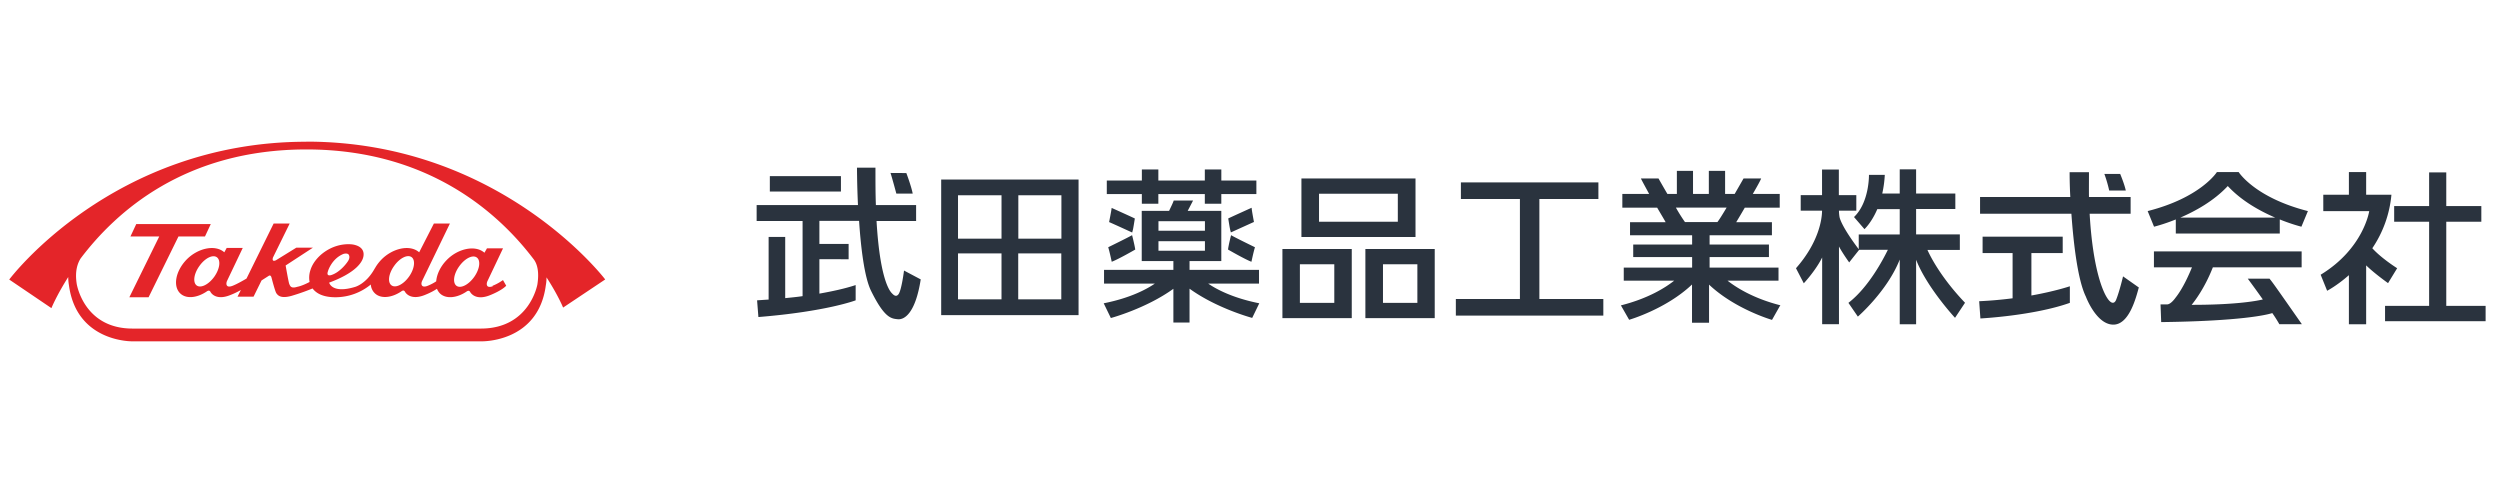
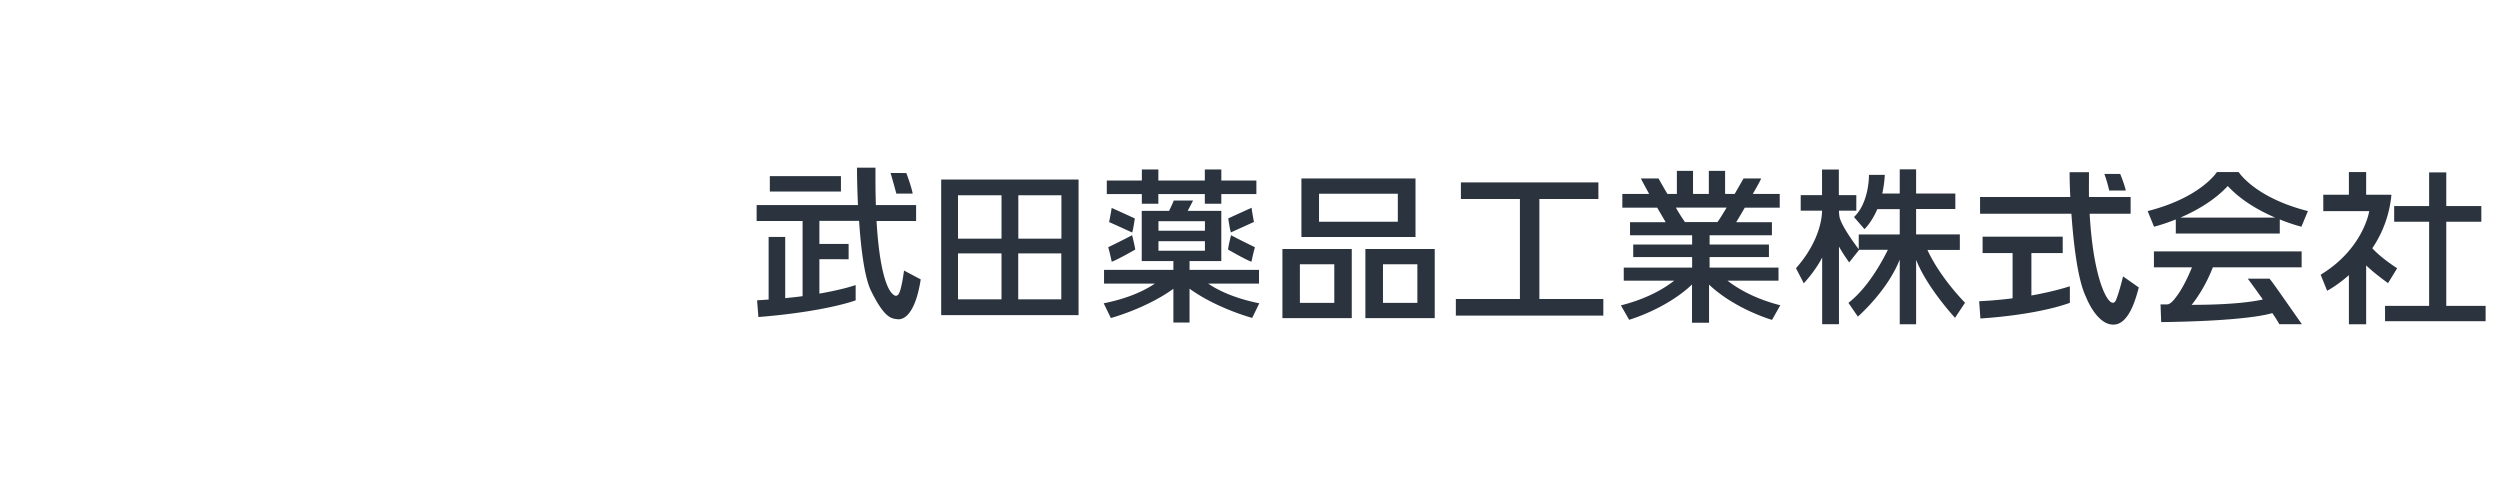
<svg xmlns="http://www.w3.org/2000/svg" width="156" height="31" fill="none">
  <path d="M67.302 11.204H58.73v8.462h8.572v-8.462Zm-4.808 3.69H59.78v-2.71h2.715v2.71Zm-2.715.918h2.715v2.867H59.78v-2.866Zm3.758 0h2.688v2.867h-2.688v-2.866Zm2.695-.918h-2.688v-2.71h2.688v2.71Zm5.02-2.785h-2.188v-.843h2.188v-.693h1.029v.693h2.9v-.693h1.03v.693h2.187v.843H76.21v.604h-1.029v-.604h-2.9v.604h-1.03v-.604Zm-.439 1.53c-.103.644-.103.644-.165.87 0 0-1.255-.576-1.44-.651 0 0 .151-.748.158-.885 0 0 1.296.583 1.454.665m-1.447 2.702s-.124-.596-.22-.912c0 0 1.33-.651 1.489-.754 0 0 .15.576.198.898 0 0-1.056.61-1.467.762m8.73-3.367c0 .137.144.884.144.884-.172.076-1.44.652-1.44.652-.062-.227-.062-.227-.165-.871.165-.083 1.454-.665 1.454-.665m-.007 3.367c-.404-.151-1.46-.762-1.46-.762.04-.322.191-.898.191-.898.151.103 1.489.754 1.489.754-.096.316-.22.912-.22.912m.494 2.586c-1.7-.336-2.723-.905-3.189-1.228h3.168v-.857h-4.334v-.549h1.982v-3.134h-2.098c.089-.164.336-.644.336-.644H73.24c-.048.158-.227.507-.288.645h-1.708v3.133h1.975v.55h-4.327v.856h3.168c-.466.323-1.488.892-3.189 1.228l.446.919s2.195-.59 3.902-1.824v2.105h1.008v-2.112c1.7 1.234 3.91 1.824 3.91 1.824l.445-.919v.007Zm-3.395-3.278h-2.9v-.597h2.9v.597Zm-2.9-1.845h2.9v.597h-2.9v-.597Zm27.76 4.855v1.036h-9.203v-1.036h3.998v-6.24H91.16v-1.036h8.58v1.036h-3.683v6.24h3.991Zm11.068.398c-1.728-.439-2.784-1.125-3.319-1.543h3.182v-.816h-4.3v-.658h3.703v-.782h-3.703v-.576h3.889v-.816h-2.229a57.4 57.4 0 0 0 .535-.905h2.181v-.858h-1.681c.261-.452.48-.843.522-.967h-1.098s-.247.433-.555.967h-.597v-1.44h-1.015v1.44h-.987v-1.44h-1.008v1.44h-.59a73.42 73.42 0 0 1-.556-.967h-1.097c.048.117.268.508.514.967h-1.673v.858h2.174c.24.411.453.76.528.905h-2.222v.816h3.875v.576h-3.676v.782h3.676v.658h-4.266v.816h3.148c-.528.418-1.591 1.104-3.326 1.543l.514.899s2.305-.666 3.923-2.202v2.387h1.063v-2.38c1.625 1.536 3.929 2.201 3.929 2.201l.508-.898.034-.007Zm-6.542-6.103h3.168c-.233.39-.446.74-.576.905h-2.023a10.45 10.45 0 0 1-.569-.905Zm22.185 5.486c1.495-.267 2.4-.576 2.4-.576v1.035c-2.256.803-5.582.974-5.582.974l-.076-1.076a25.27 25.27 0 0 0 2.113-.186h-.028v-2.818h-1.872V14.77h4.999v1.022h-1.954v2.647Zm6.707-.514c-.172.617-.604 2.386-1.639 2.331-1.036-.048-1.667-1.742-1.667-1.742-.514-1.049-.775-3.346-.905-5.177h-5.699v-1.043h5.631c-.048-.912-.042-1.55-.042-1.55h1.207c0 .55-.006 1.063 0 1.55h2.599v1.043h-2.557c.192 3.394.822 4.944 1.186 5.383.329.398.466-.014.466-.014.213-.528.432-1.46.432-1.46l.974.686.014-.007Zm-1.852-6.035s-.103-.5-.302-1.036h.988s.261.618.35 1.036h-1.036Zm-79.139.061h-4.437v-.96h4.437v.96Zm4.979 5.48c-.336 2.153-1.035 2.524-1.426 2.49-.391-.042-.823-.035-1.68-1.784-.412-.85-.631-2.688-.741-4.354H51.13v1.44h1.824v.953H51.13v2.146c.81-.144 1.605-.315 2.263-.534v.953s-1.824.7-6.069 1.042l-.082-1.042s.28-.02.72-.048v-3.91h1.035v3.82c.336-.034.707-.068 1.084-.123v-4.69h-2.867v-.995h6.323c-.061-1.317-.061-2.332-.061-2.332h1.152c0 .871 0 1.64.027 2.332h2.51v.994h-2.469c.233 3.999.947 4.492.988 4.54.116.124.26.2.384.028.192-.26.343-1.475.343-1.475l1.035.549h.007Zm-1.522-5.35s-.254-.952-.364-1.288l.988.006s.315.837.397 1.283h-1.021Zm24.091 7.77h4.327v-4.313h-4.327v4.314Zm3.237-.953h-2.147v-2.407h2.147v2.407Zm6.268-3.36H85.2v4.314h4.327v-4.314Zm-1.084 3.36h-2.146v-2.407h2.146v2.407Zm-7.235-4.107h7.119v-3.656h-7.119v3.656Zm6.015-.954h-4.917V12.09h4.917v1.748Zm52.469-3.1h-1.358s-1.001 1.592-4.321 2.435l.398.974s.576-.137 1.358-.453v.878h6.488v-.878c.781.316 1.35.453 1.35.453l.405-.974c-3.319-.843-4.32-2.434-4.32-2.434Zm-3.635 2.84c.933-.405 2.078-1.029 2.956-1.968.871.94 2.016 1.563 2.955 1.968h-5.911Zm5.555 3.806c.226.281.219.267 2.023 2.846h-1.406a8.195 8.195 0 0 0-.439-.693c-.363.117-1.982.5-6.933.563l-.041-1.105h.398c.24.014.528-.404.528-.404.486-.604.884-1.536 1.035-1.907h-2.373v-.994h9.217v.994h-5.541c-.521 1.33-1.166 2.147-1.323 2.339 2.599 0 3.922-.213 4.443-.336a64.5 64.5 0 0 0-.939-1.296h1.337l.014-.007Zm7.406.288s-.843-.597-1.371-1.111v3.676h-1.077V17.17c-.747.659-1.358.974-1.358.974l-.404-1.001c2.681-1.632 3.031-3.97 3.031-3.97h-2.867V12.15h1.598v-1.412h1.077v1.412h1.577a7.086 7.086 0 0 1-1.193 3.34c.164.185.631.652 1.55 1.248l-.57.933m6.09 1.413v.96h-6.275v-.96h2.75v-5.247h-2.181v-.98h2.181v-2.099h1.07v2.099h2.188v.98h-2.188v5.247h2.455Zm-34.831-3.491c.213.48.892 1.776 2.346 3.299l-.624.94s-1.756-1.894-2.428-3.622v4.026h-1.022v-4.04c-.775 1.969-2.613 3.56-2.613 3.56l-.589-.858c1.255-.966 2.167-2.708 2.462-3.312h-1.79s-.528.665-.624.789c0 0-.412-.57-.638-.995v4.849h-1.049v-4.163c-.412.83-1.146 1.612-1.146 1.612l-.487-.94c1.447-1.639 1.619-3.1 1.626-3.552v-.041h-1.331v-.967h1.331V10.58h1.049v1.598h1.09v.967h-1.083c0 .137.02.308.034.39.028.158.226.728 1.2 2.017v-.92h2.558V13.05h-1.399c-.363.85-.802 1.248-.802 1.248l-.652-.755c.967-.925.933-2.633.933-2.633h.988a6.94 6.94 0 0 1-.158 1.166h1.09v-1.509h1.022v1.509h2.448v.967h-2.448v1.584h2.729v.967h-2.023Z" fill="#2A333E" />
-   <path d="M19.119 8.838c12.124 0 18.646 8.6 18.646 8.6l-2.627 1.755s-.315-.775-1.035-1.886c0 .281-.041.474-.041.474-.46 3.614-4.019 3.518-4.019 3.518H8.277s-3.512.082-3.978-3.525c0 0-.041-.2-.041-.487-.727 1.145-1.05 1.94-1.05 1.94L.576 17.444s6.426-8.6 18.55-8.6m14.409 8.888c.11-.713.014-1.24-.24-1.563-2.195-2.894-6.59-6.844-14.175-6.844-7.585 0-11.878 3.888-14.08 6.789-.226.35-.37.857-.253 1.598 0 0 .432 2.791 3.484 2.791h21.732c3.059 0 3.532-2.764 3.532-2.764m-2.805.096c.384-.15.624-.343.658-.356l.2.35s-.234.28-1.023.596c-.795.316-1.138-.048-1.227-.206-.082-.15-.233-.02-.233-.02-.604.404-1.276.466-1.646.116a.846.846 0 0 1-.192-.295c-.165.11-.405.247-.768.391-.796.316-1.139-.048-1.228-.205-.082-.158-.233-.02-.233-.02-.604.404-1.276.472-1.646.116a.84.84 0 0 1-.254-.549 3.48 3.48 0 0 1-2.201.796c-.747 0-1.193-.227-1.433-.55-.26.11-.768.303-1.303.46-.707.2-.871-.048-.953-.157-.083-.11-.302-.967-.302-.967-.055-.227-.185-.117-.185-.117l-.44.281-.5 1.015H14.82l.212-.418c-.198.11-.425.226-.679.322-.795.316-1.138-.048-1.22-.206-.082-.157-.24-.02-.24-.02-.604.404-1.276.473-1.646.116-.466-.445-.295-1.385.384-2.098.686-.713 1.783-.98 2.366-.466l.15-.275h1.002l-.987 2.071s-.083.192.013.295c.096.103.336 0 .336 0 .281-.11.672-.336.871-.452l1.694-3.436h1.001l-1.042 2.119s-.11.302.178.178l1.276-.788h1.035l-1.7 1.11s.178 1.03.226 1.153c.055.116.096.308.5.178 0 0 .282-.041.768-.302a1.476 1.476 0 0 1 .055-.747c.254-.83 1.303-1.68 2.517-1.605 0 0 .74.027.796.562.055.535-.549 1.242-2.147 1.831 0 0 .158.7 1.591.275 0 0 .68-.158 1.22-1.098.021-.034.042-.075.07-.11 0-.013.013-.027.02-.04a2.67 2.67 0 0 1 .35-.453c.686-.713 1.783-.98 2.366-.466l.919-1.797h1l-1.74 3.593s-.09.192.013.295c.103.103.336 0 .336 0 .24-.096.425-.205.535-.28.034-.426.253-.913.644-1.317.68-.714 1.783-.981 2.366-.467l.158-.274h1.001l-.98 2.064s-.083.192.013.295c.103.103.336 0 .336 0m-17.384-.59c.343-.487.418-1.028.158-1.214-.261-.185-.748.062-1.09.549-.35.487-.42 1.029-.165 1.214.26.185.747-.062 1.097-.549Zm7.098-.356c-.151.404.24.24.24.24.439-.151.836-.597 1-.85.186-.282.028-.433.028-.433-.11-.089-.315-.02-.315-.02-.727.301-.953 1.056-.953 1.056m5.054.356c.343-.487.411-1.028.158-1.214-.261-.185-.748.062-1.09.55-.35.486-.42 1.028-.159 1.213.254.185.748-.062 1.09-.549Zm4.066.02c.343-.486.419-1.028.158-1.213-.26-.185-.747.062-1.097.556-.35.486-.418 1.028-.165 1.213.261.185.748-.061 1.098-.548m-16.795-2.53.363-.776h-4.65l-.363.775h1.797L8.071 18.55h1.2l1.865-3.793h1.654Z" fill="#E42529" />
</svg>